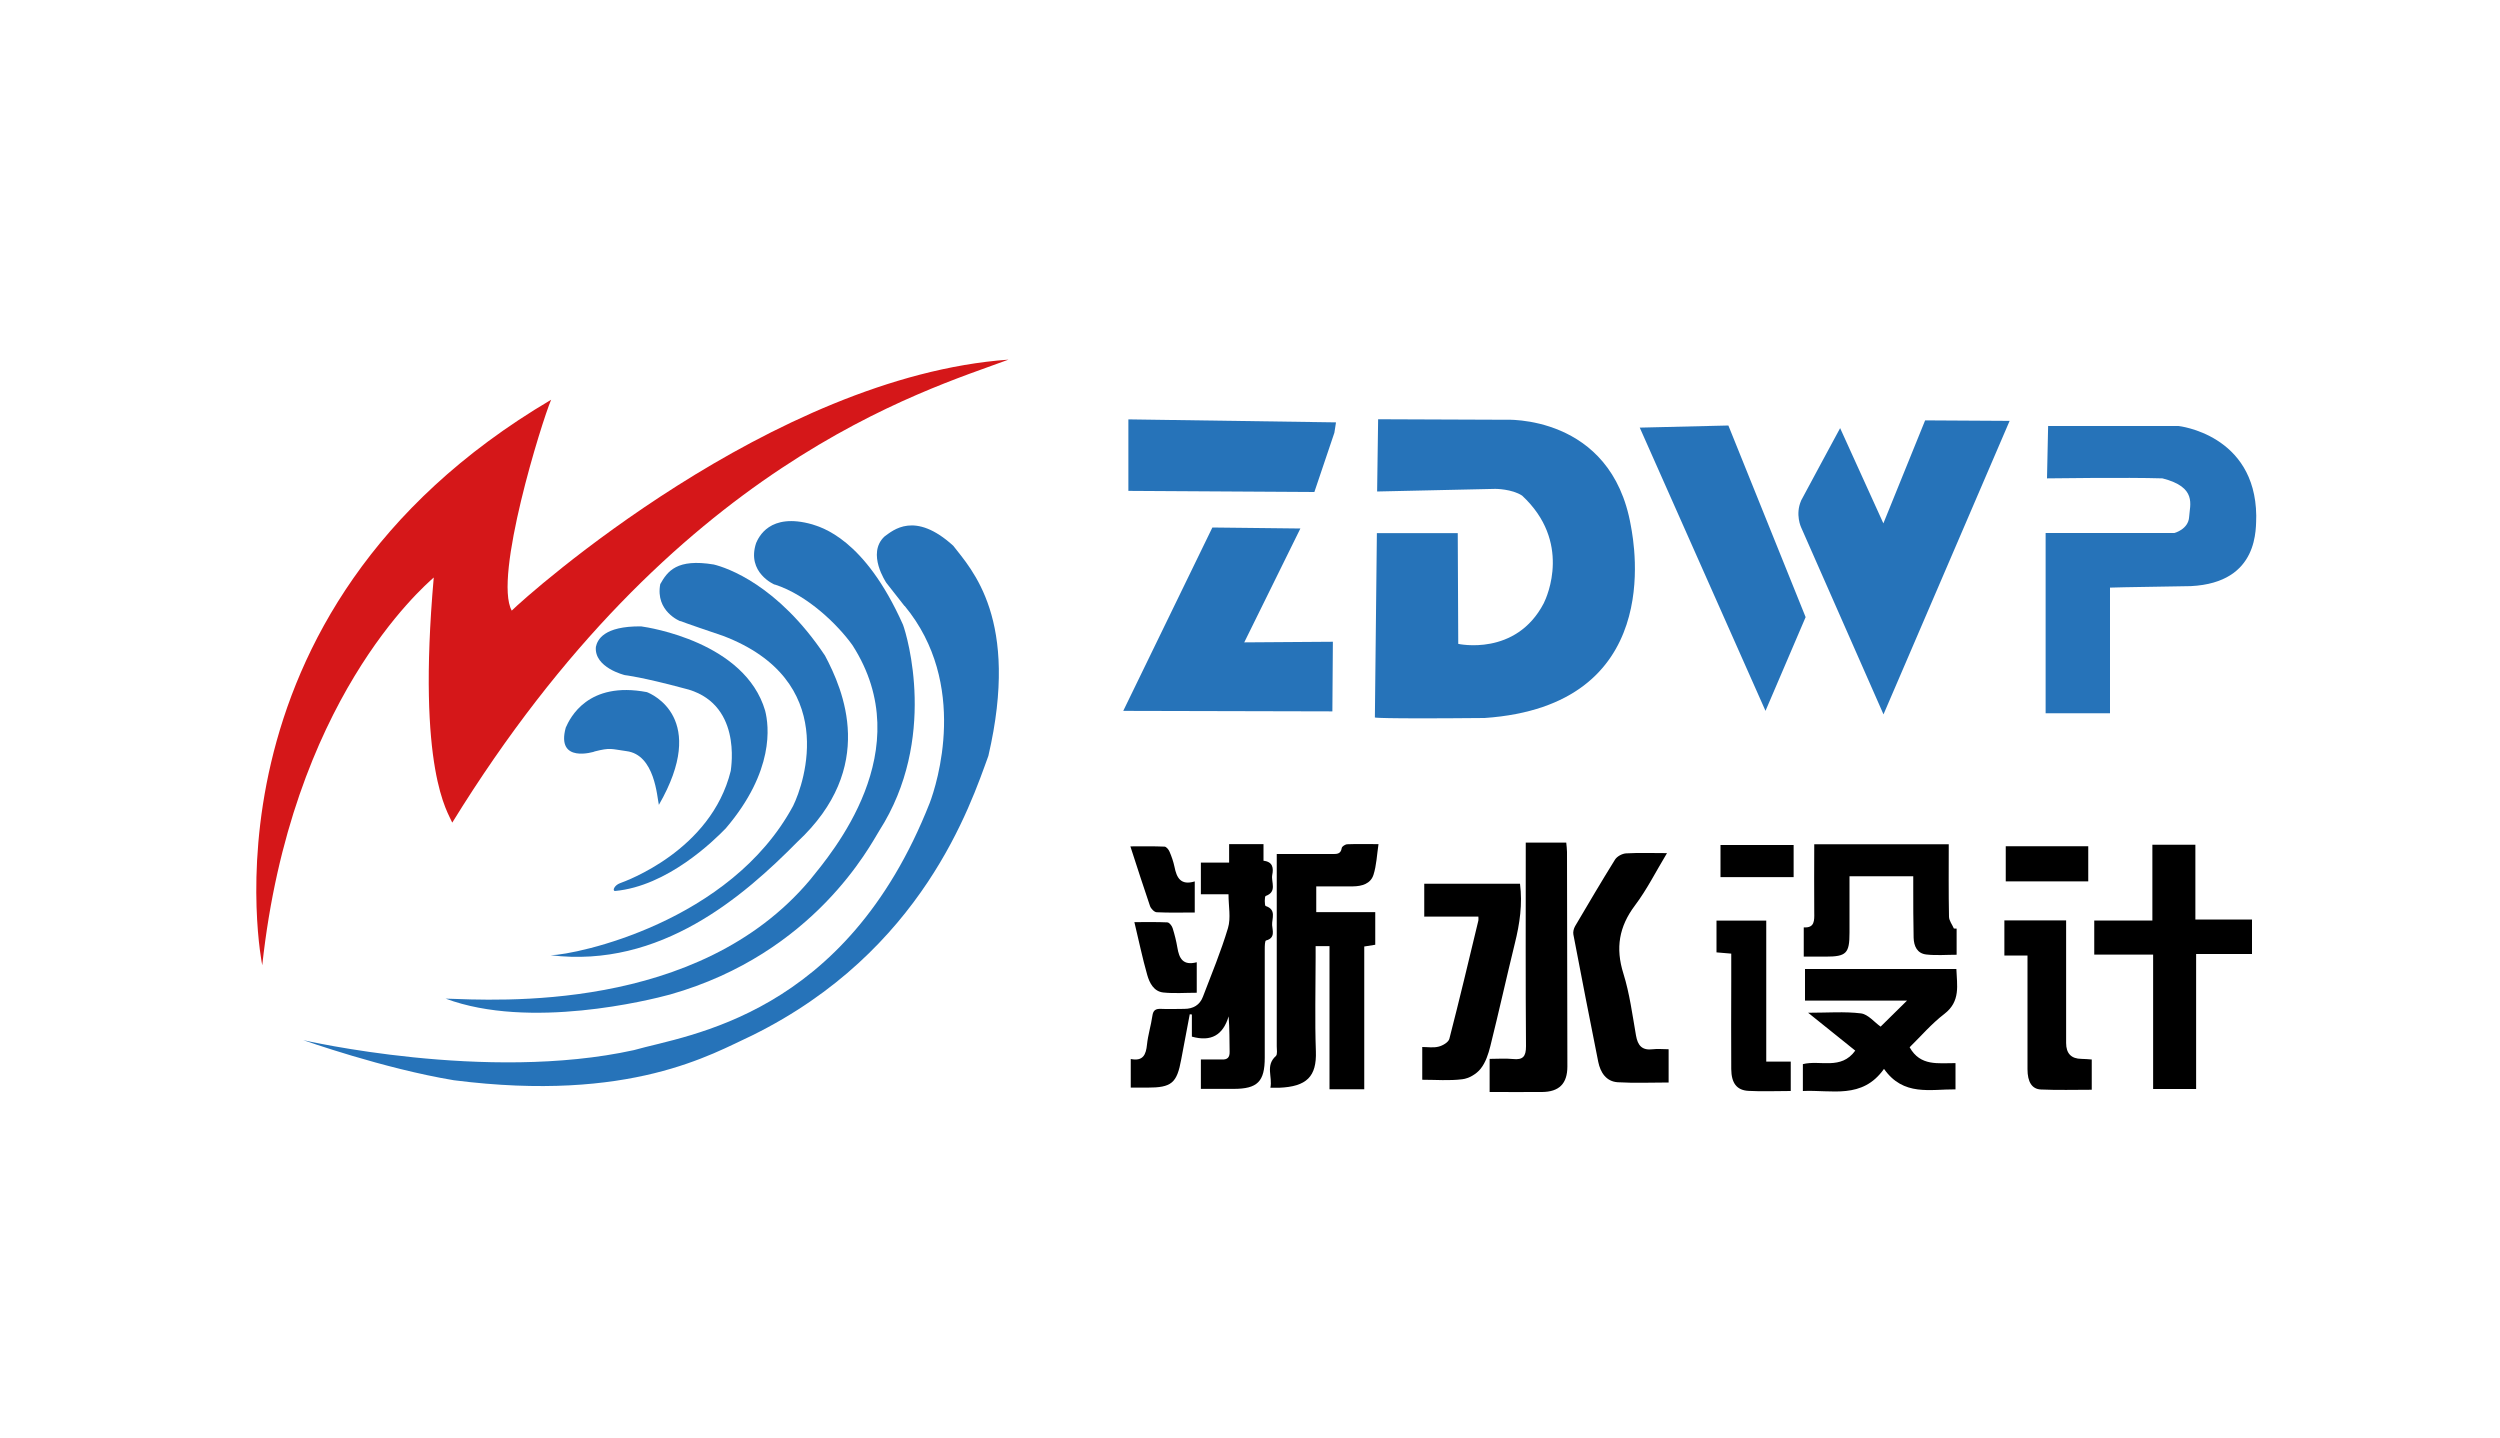
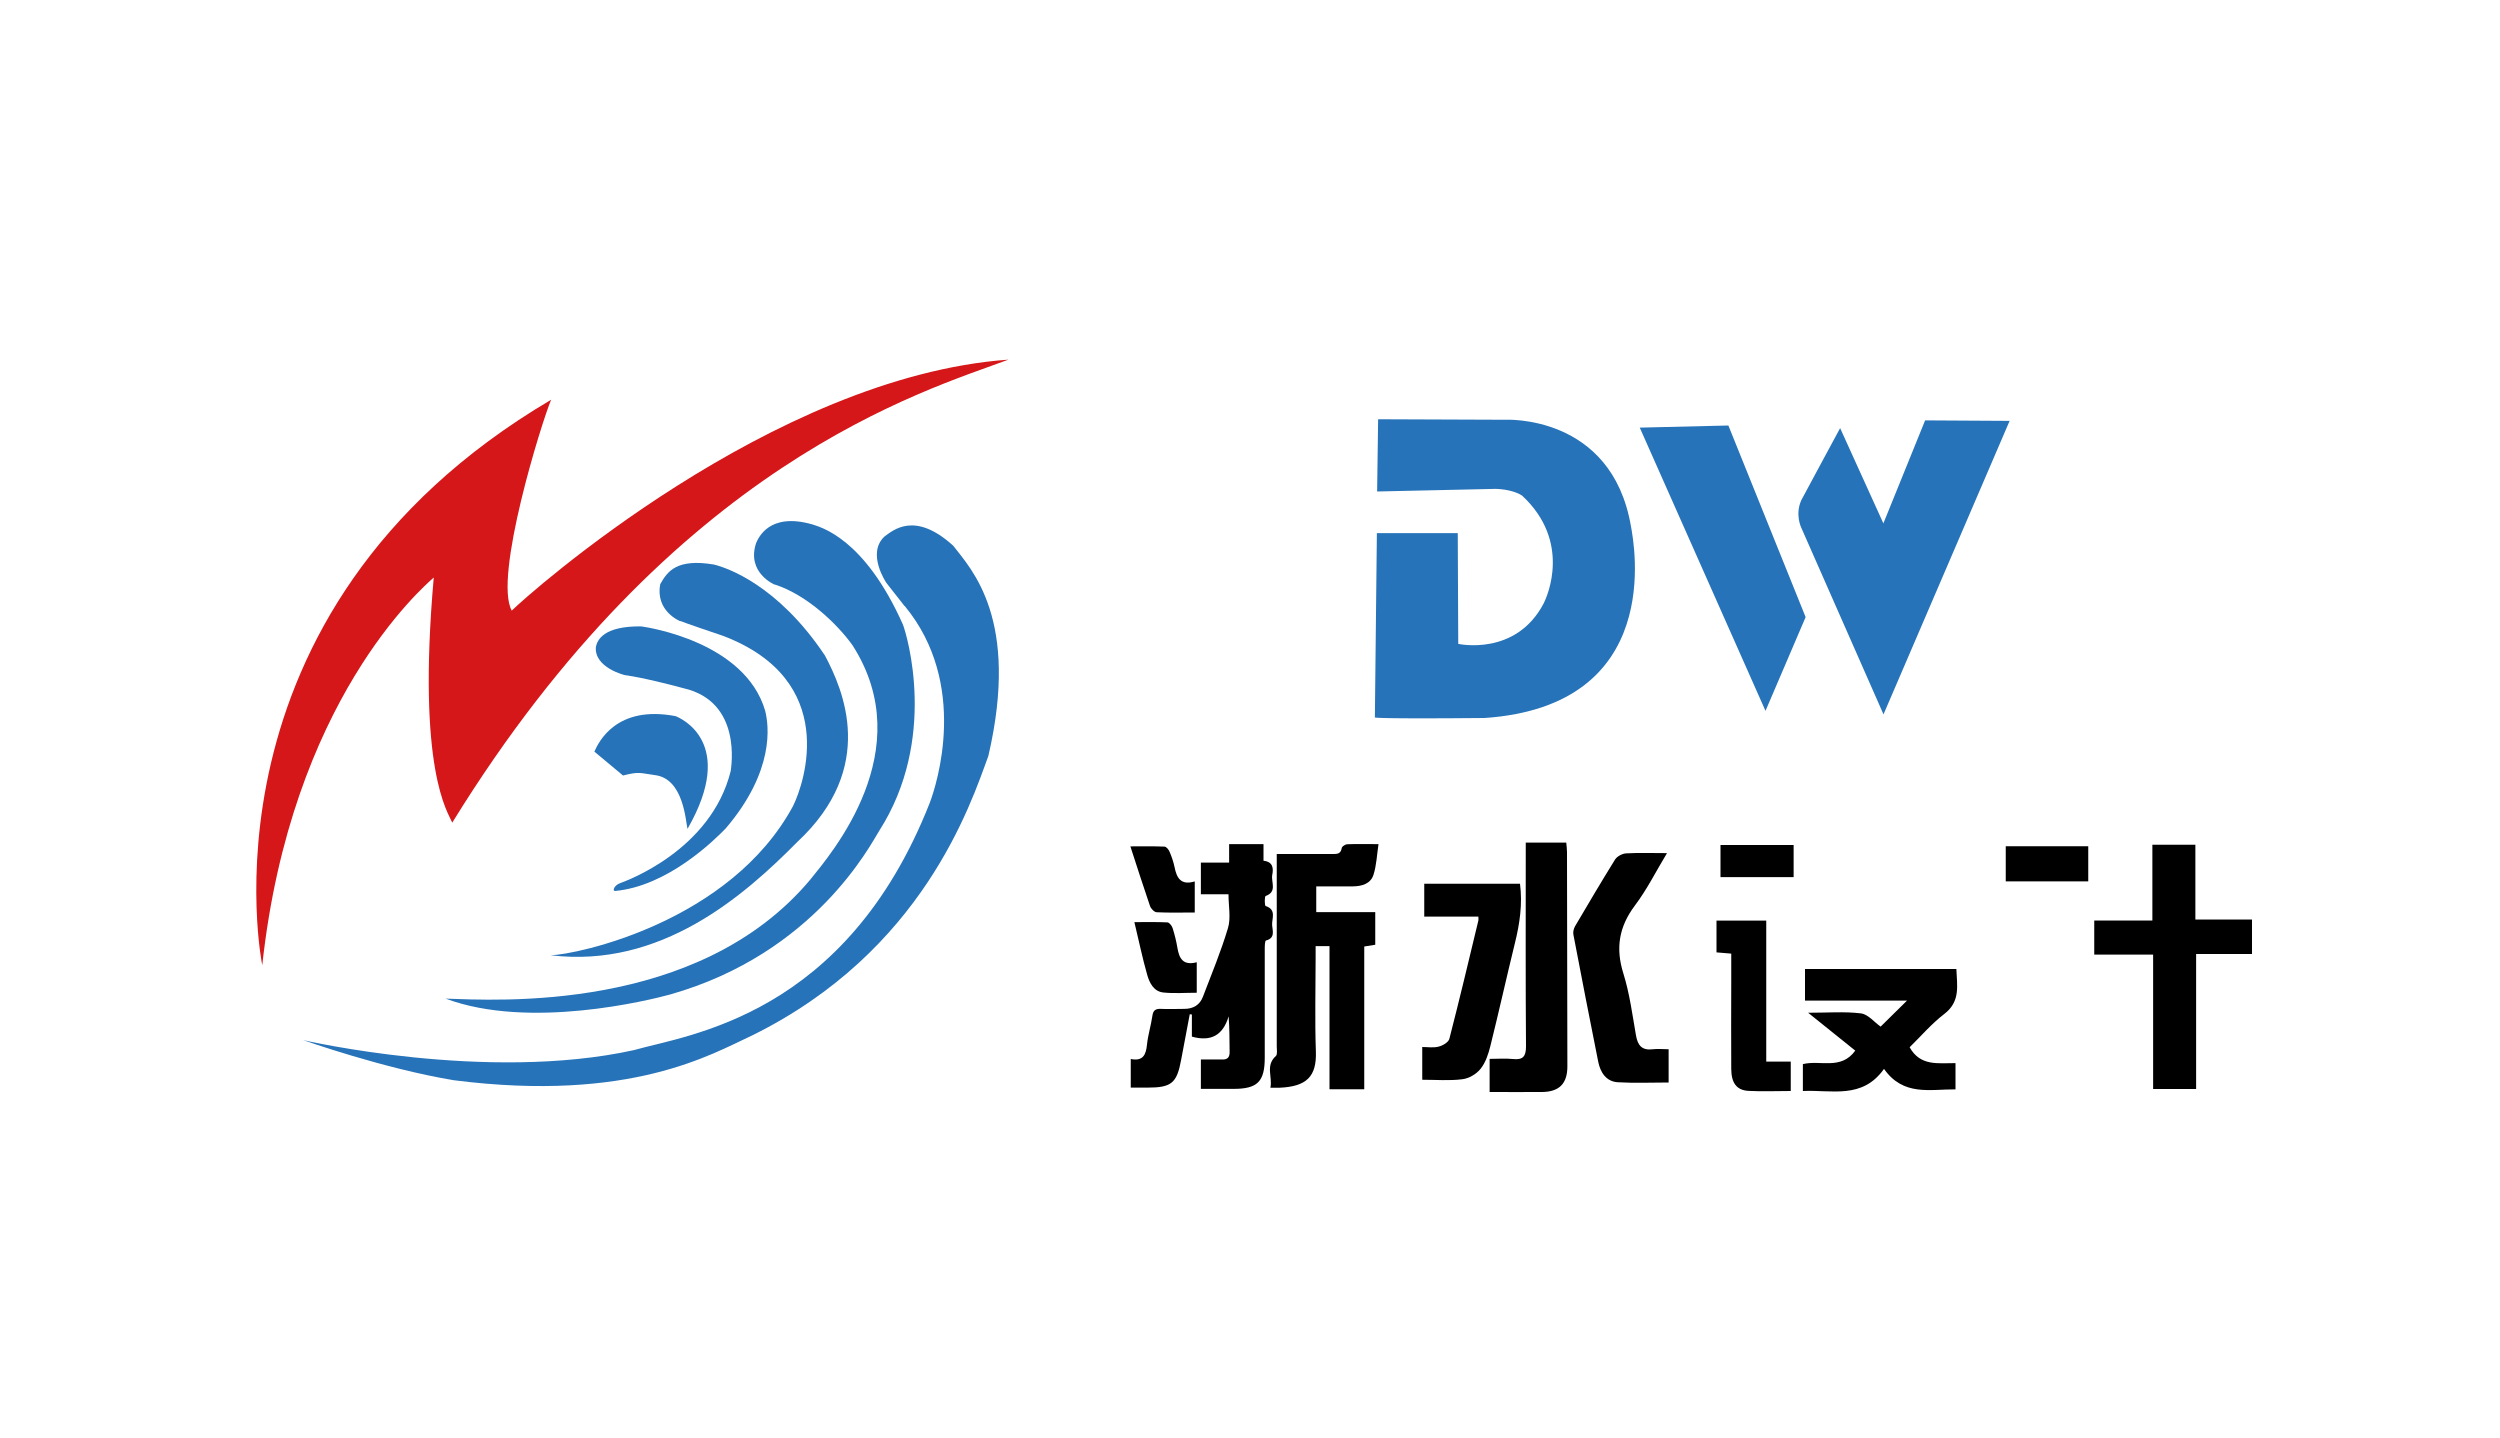
<svg xmlns="http://www.w3.org/2000/svg" id="_图层_1" data-name="图层 1" viewBox="0 0 200 115">
  <defs>
    <style>
      .cls-1, .cls-2, .cls-3 {
        stroke-width: 0px;
      }

      .cls-2 {
        fill: #2673b9;
      }

      .cls-3 {
        fill: #d51719;
      }
    </style>
  </defs>
  <path class="cls-1" d="m102.13,68.32c1.57,0,3,0,4.43,0,.37,0,.7.03.78-.48.02-.13.29-.3.45-.3.75-.03,1.51-.01,2.49-.01-.13.87-.16,1.69-.4,2.45-.23.72-.92.92-1.64.93-.96,0-1.93,0-2.94,0v2.06h4.72v2.61c-.26.04-.54.08-.88.14v11.42h-2.78v-11.45h-1.11c0,.32,0,.62,0,.93,0,2.5-.07,5,.02,7.49.07,2.01-.73,2.82-2.94,2.91-.19,0-.38,0-.7,0,.19-.87-.42-1.77.44-2.54.14-.13.07-.51.07-.78,0-4.78,0-9.56,0-14.34,0-.32,0-.63,0-1.04Z" />
  <path class="cls-1" d="m96.07,71.55v-2.54h2.26v-1.48h2.75v1.33c.75.08.81.59.7,1.13-.11.57.42,1.35-.53,1.69-.09.03-.09.77,0,.8.89.29.49,1,.52,1.53.03.44.27,1.03-.49,1.23-.09.02-.1.44-.1.67,0,2.9,0,5.8,0,8.7,0,1.92-.58,2.5-2.5,2.5-.86,0-1.71,0-2.61,0v-2.35c.57,0,1.12-.01,1.68,0,.45.02.63-.17.62-.62-.02-.91,0-1.82-.08-2.83-.45,1.5-1.4,2.05-2.94,1.62v-1.77c-.06,0-.11-.01-.17-.02-.23,1.2-.46,2.4-.68,3.6-.35,1.92-.77,2.27-2.73,2.27-.42,0-.85,0-1.31,0v-2.29c.99.2,1.22-.35,1.3-1.16.08-.77.32-1.52.43-2.29.06-.45.26-.58.69-.56.62.03,1.24,0,1.86,0,.72,0,1.24-.31,1.49-.96.7-1.83,1.45-3.64,2.01-5.51.24-.81.04-1.74.04-2.7h-2.22Z" />
  <path class="cls-1" d="m180.16,73.55v2.77h-4.47v10.8h-3.44v-10.75h-4.71v-2.73h4.65v-6.06h3.44v5.98h4.54Z" />
  <path class="cls-1" d="m144.23,87.28v-2.15c1.38-.35,3.05.5,4.19-1.08-1.19-.96-2.39-1.92-3.77-3.03,1.56,0,2.91-.11,4.22.05.58.07,1.09.72,1.58,1.06.68-.67,1.35-1.33,2.11-2.08h-8.16v-2.53h12.11c.04,1.29.36,2.58-.97,3.6-1.02.78-1.87,1.78-2.77,2.66.86,1.54,2.29,1.26,3.67,1.27v2.1c-2.02-.02-4.17.57-5.72-1.64-1.74,2.46-4.19,1.66-6.5,1.77Z" />
  <path class="cls-1" d="m119.17,87.37v-2.66c.64,0,1.25-.05,1.85.01.82.09,1.06-.2,1.06-1.02-.04-5.1-.02-10.2-.02-15.31v-.98h3.24c.02.24.06.5.06.75.01,5.72.02,11.44.03,17.16,0,1.37-.66,2.03-2.03,2.04-1.37.01-2.74,0-4.2,0Z" />
  <path class="cls-1" d="m133.36,68.25c-.9,1.49-1.61,2.92-2.56,4.18-1.28,1.7-1.57,3.41-.93,5.45.5,1.6.72,3.3,1.01,4.96.14.8.48,1.21,1.35,1.1.39-.05.8,0,1.26,0v2.66c-1.35,0-2.71.06-4.07-.02-.93-.06-1.39-.79-1.56-1.63-.68-3.39-1.34-6.79-1.99-10.19-.04-.21.03-.48.14-.67,1.05-1.78,2.1-3.57,3.19-5.32.16-.26.57-.48.88-.5,1.04-.06,2.08-.02,3.28-.02Z" />
  <path class="cls-1" d="m113.94,73.34v-2.64h7.66c.21,1.62-.02,3.19-.41,4.76-.67,2.73-1.28,5.49-1.96,8.22-.16.64-.38,1.32-.78,1.82-.33.42-.94.78-1.47.84-1.03.13-2.09.04-3.2.04v-2.62c.43,0,.89.08,1.31-.03.33-.08.79-.35.86-.63.81-3.14,1.56-6.3,2.32-9.46.02-.08,0-.16,0-.31h-4.35Z" />
-   <path class="cls-1" d="m156.53,74.29v2.09c-.83,0-1.63.07-2.42-.02-.74-.08-1-.67-1.02-1.34-.03-1.34-.03-2.68-.03-4.03,0-.29,0-.58,0-.89h-5.1c0,1.53,0,3.02,0,4.52,0,1.65-.25,1.91-1.91,1.91-.56,0-1.13,0-1.75,0v-2.34c.88.06.85-.55.84-1.2-.02-1.8,0-3.59,0-5.45h10.76c0,1.94-.02,3.87.02,5.79,0,.32.26.64.39.95.08,0,.15,0,.23.01Z" />
-   <path class="cls-1" d="m160.34,73.63h4.95c0,.29,0,.58,0,.86,0,2.98,0,5.97,0,8.95q0,1.26,1.23,1.27c.26,0,.52.03.82.05v2.42c-1.38,0-2.72.04-4.06-.02-.73-.03-1.08-.61-1.08-1.62,0-2.71,0-5.43,0-8.14,0-.29,0-.58,0-.96h-1.85v-2.8Z" />
  <path class="cls-1" d="m143.25,87.28c-1.18,0-2.28.05-3.37-.01-.94-.05-1.37-.62-1.38-1.74-.02-2.33,0-4.67,0-7,0-.74,0-1.49,0-2.24-.46-.04-.8-.07-1.18-.1v-2.54h3.98v11.28h1.96v2.35Z" />
  <path class="cls-1" d="m167.06,67.7v2.81h-6.6v-2.81h6.6Z" />
  <path class="cls-1" d="m95.74,76.97v2.45c-.91,0-1.8.07-2.67-.02-.77-.08-1.11-.77-1.29-1.4-.39-1.36-.67-2.74-1.03-4.23.93,0,1.78-.02,2.63.02.16,0,.37.27.43.46.16.51.29,1.03.38,1.56.14.85.44,1.46,1.55,1.17Z" />
  <path class="cls-1" d="m95.58,70.51v2.49c-1.03,0-2.03.03-3.04-.02-.19,0-.47-.29-.54-.5-.53-1.54-1.02-3.09-1.57-4.77.98,0,1.85-.02,2.73.02.14,0,.33.23.4.4.17.39.31.8.4,1.22.17.86.49,1.51,1.63,1.16Z" />
  <path class="cls-1" d="m137.64,70.17v-2.57h5.85v2.57h-5.85Z" />
  <path class="cls-3" d="m20.98,77.22s-5.81-28.18,23.11-45.24c-.74,1.73-4.63,14.21-3.15,16.87,1.24-1.24,20.83-18.72,39.74-20.08-6.8,2.53-26.78,8.28-44.5,37.04-.33-.82-2.84-4.16-1.48-19.61-.91.82-11.43,9.89-13.72,31.02Z" />
-   <path class="cls-2" d="m47.55,60.13s-3.09.99-2.29-1.92c.34-.77,1.76-3.74,6.49-2.84.4.15,4.94,2.1.96,9.02-.15-.62-.31-4.02-2.6-4.3-1.25-.17-1.25-.3-2.56.03Z" />
+   <path class="cls-2" d="m47.55,60.13c.34-.77,1.76-3.74,6.49-2.84.4.15,4.94,2.1.96,9.02-.15-.62-.31-4.02-2.6-4.3-1.25-.17-1.25-.3-2.56.03Z" />
  <path class="cls-2" d="m49.99,54.01s-2.47-.59-2.32-2.26c.12-.56.62-1.67,3.62-1.64.65.09,8.31,1.27,9.92,6.74.31,1.21.77,4.82-3.15,9.42-.96.99-4.67,4.63-8.87,5.01-.22-.03-.03-.46.4-.62s7.29-2.6,8.87-8.99c.03-.31.93-5.53-3.77-6.61-3.34-.9-4.7-1.05-4.7-1.05Z" />
  <path class="cls-2" d="m54.43,49.7s-2.02-.78-1.61-2.97c.58-1.03,1.32-2.06,4.28-1.57,1.03.25,5.11,1.61,8.9,7.29,1.44,2.72,4.2,8.94-2.22,14.91-4.28,4.33-10.92,10.13-19.73,9.06,2.06-.04,14.38-2.64,19.4-11.95.91-1.85,3.71-10.05-5.6-13.6-3.17-1.07-3.42-1.19-3.42-1.19Z" />
  <path class="cls-2" d="m61.97,46.77s-2.27-.95-1.48-3.33c.19-.42,1.05-2.47,4.49-1.49.67.23,4.16,1.07,7.26,8.03.33.88,2.79,9.15-1.9,16.48-.7,1.11-5.15,9.81-16.73,13.1-1.65.45-11.25,2.84-17.96.33,3.96.12,20.19,1.19,29.17-9.52,1.69-2.1,8.78-10.34,3.38-18.75-1.15-1.61-3.58-4.01-6.22-4.86Z" />
  <path class="cls-2" d="m72.36,48.48l-1.45-1.85s-1.61-2.35-.15-3.71c.68-.49,2.41-2.07,5.5.74,1.45,1.88,5.35,5.87,2.81,16.81-1.42,3.89-5.25,15.64-18.91,22.37-3.21,1.48-9.7,5.38-23.85,3.58-5.62-.93-12.05-3.21-12.05-3.21,0,0,14.65,3.4,26.45.8,4.33-1.24,16.93-2.66,23.67-19.78.56-1.48,3.15-9.52-2.01-15.76Z" />
-   <polygon class="cls-2" points="90.27 33.55 106.88 33.79 106.75 34.62 105.15 39.36 90.27 39.27 90.27 33.55" />
-   <polygon class="cls-2" points="96.99 42.2 104.03 42.28 99.54 51.39 106.63 51.34 106.59 56.91 89.86 56.87 96.99 42.2" />
  <path class="cls-2" d="m110.17,39.31l.08-5.77,10.13.04s8.53-.49,10.09,8.49c.29,1.57,2.68,14.38-11.7,15.37-8.65.08-8.78-.04-8.78-.04l.16-14.75h6.47l.04,8.86s4.61,1.03,6.84-3.25c.29-.58,2.22-4.94-1.73-8.61-.82-.54-2.14-.54-2.14-.54l-9.48.21Z" />
  <polygon class="cls-2" points="131.18 34.21 138.27 34.04 144.45 49.37 141.24 56.87 131.18 34.21" />
  <path class="cls-2" d="m144.08,40.06c.05-.11,3.13-5.81,3.13-5.81l3.46,7.62,3.34-8.24,6.76.04-10.09,23.48-6.59-14.96s-.49-1.03,0-2.14Z" />
-   <path class="cls-2" d="m163.86,34.08h10.42s6.14.66,6.22,7.17c-.04.95.29,5.36-5.23,5.64-5.52.08-6.47.12-6.47.12v10.05h-5.15v-14.42h10.3s1.12-.29,1.18-1.28.65-2.38-2.13-3.09c-2.78-.09-9.24,0-9.24,0l.09-4.2Z" />
</svg>